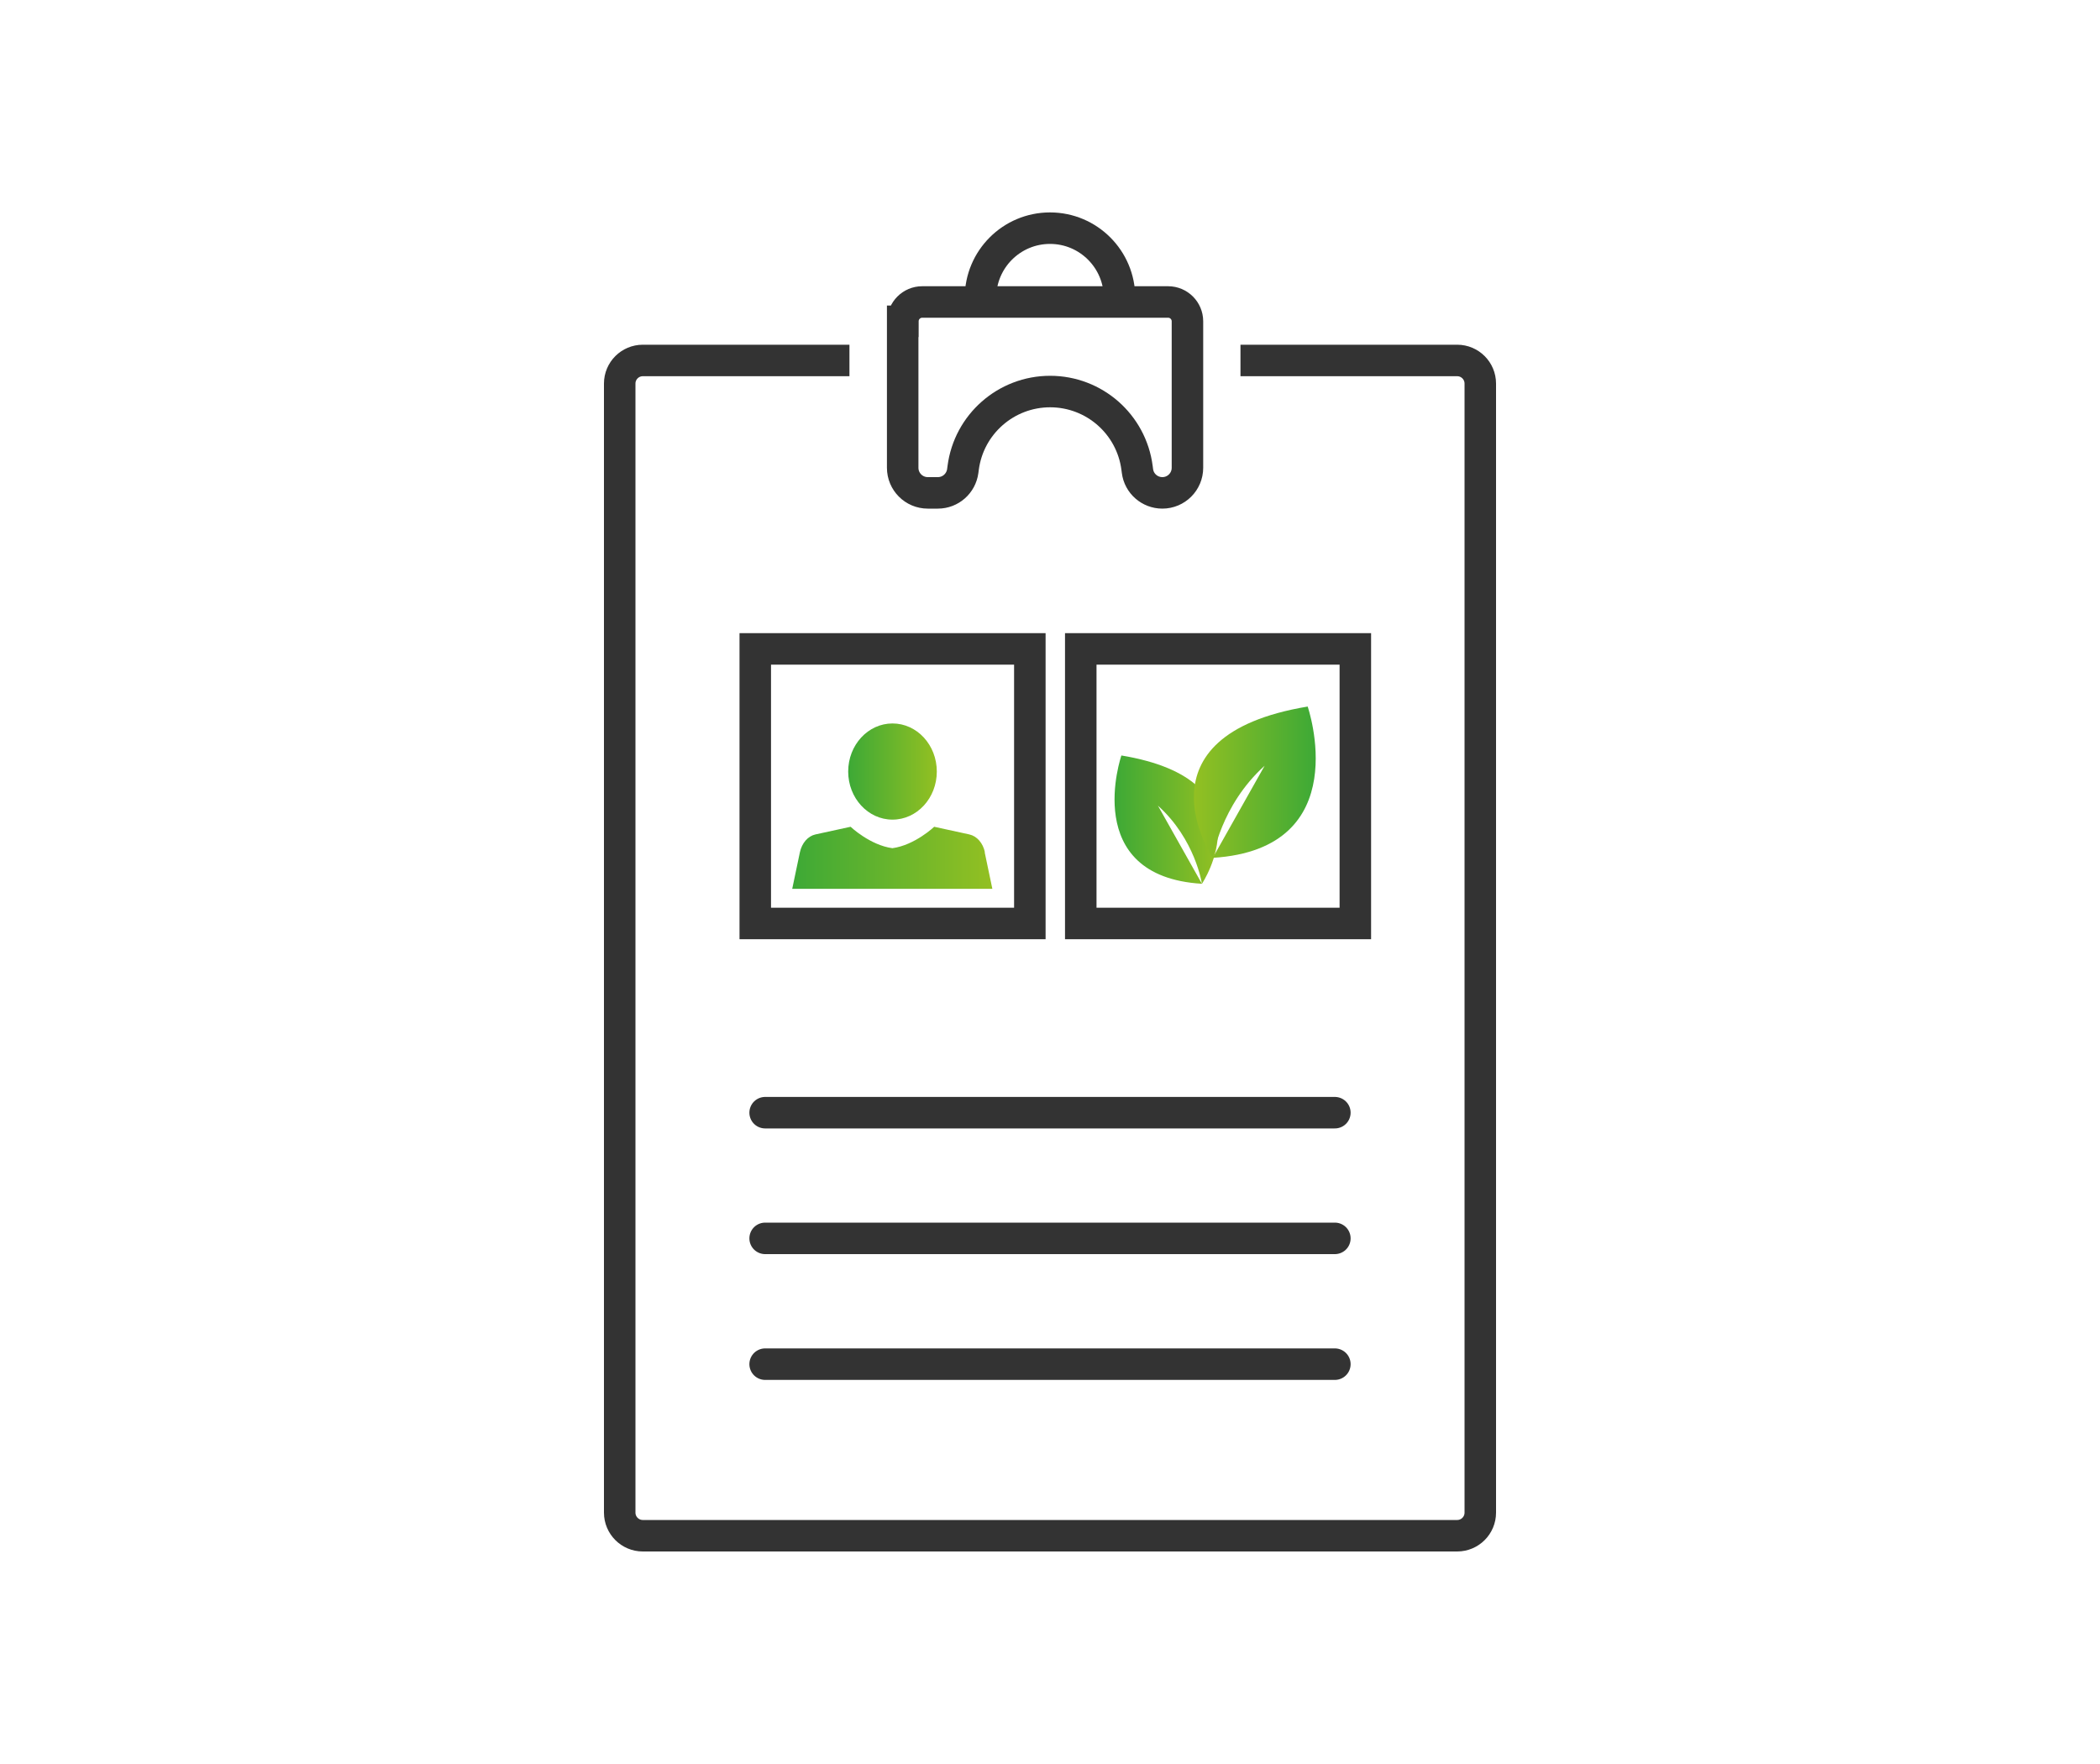
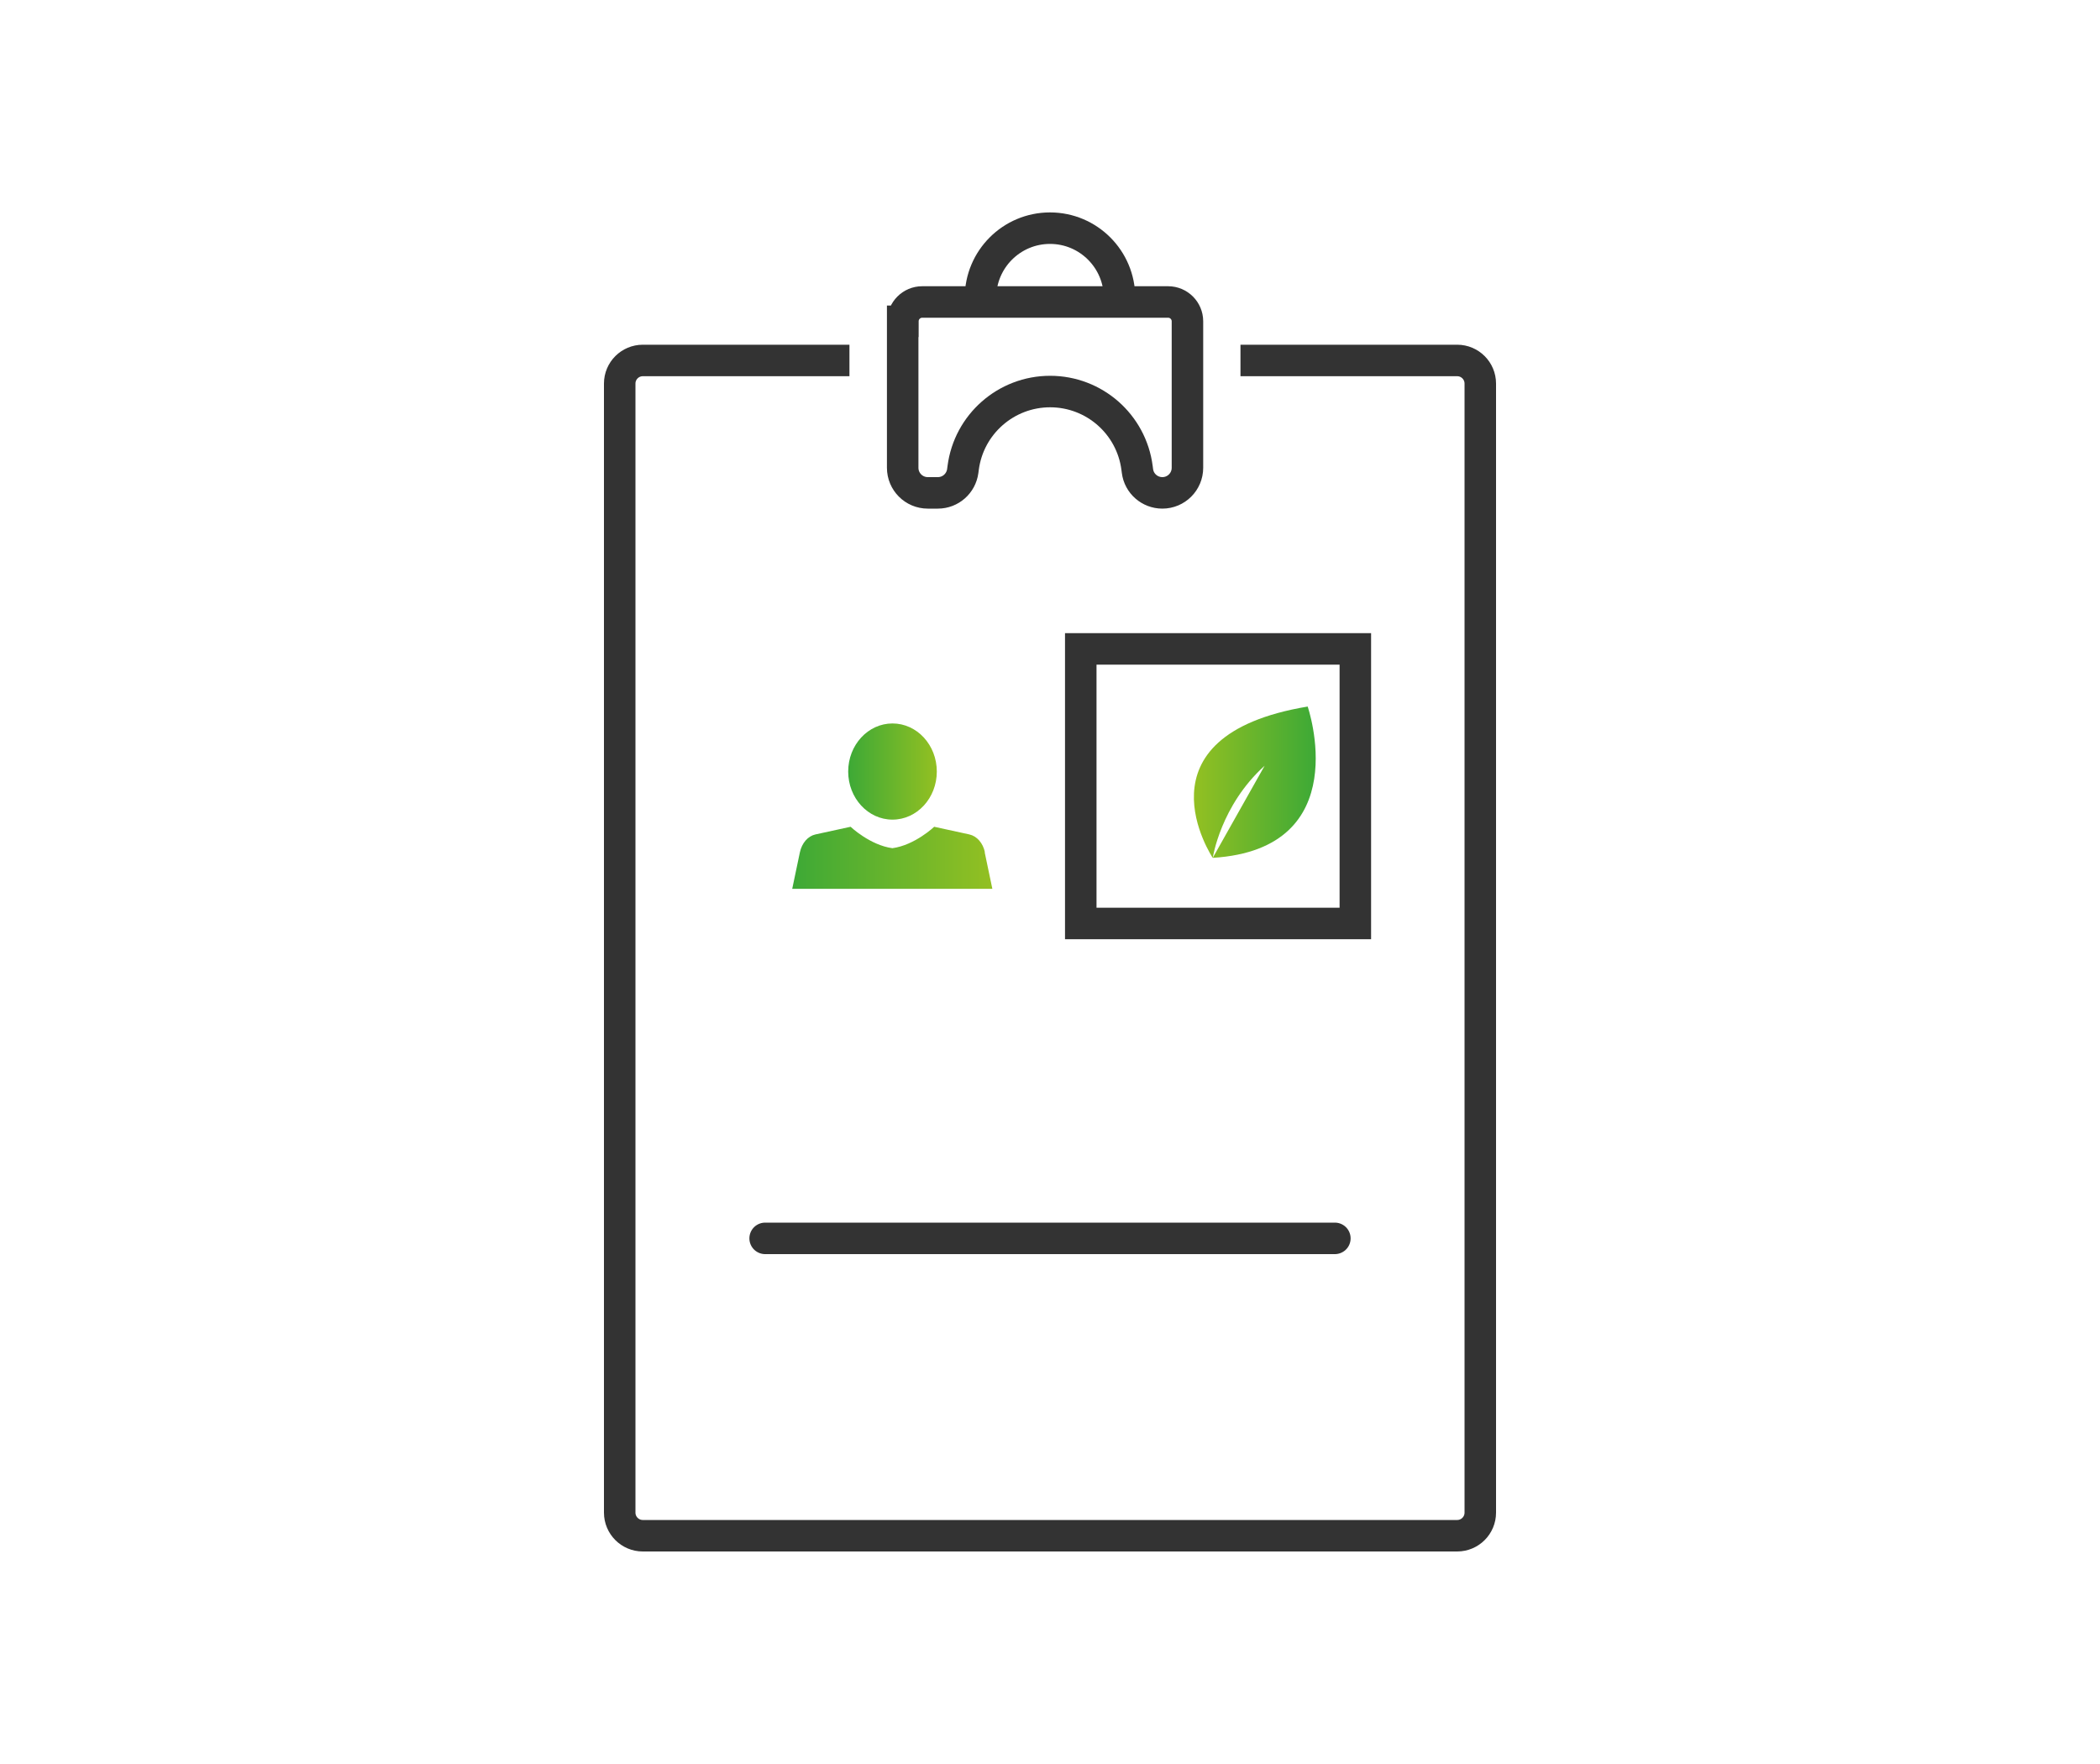
<svg xmlns="http://www.w3.org/2000/svg" xmlns:xlink="http://www.w3.org/1999/xlink" id="Ebene_1" viewBox="0 0 200 168">
  <defs>
    <style>.cls-1{stroke-linecap:round;}.cls-1,.cls-2{fill:none;stroke:#333;stroke-miterlimit:10;stroke-width:3px;}.cls-3{fill:url(#Unbenannter_Verlauf-4);}.cls-4{fill:url(#Unbenannter_Verlauf-3);}.cls-5{fill:url(#Unbenannter_Verlauf-2);}.cls-6{fill:url(#Unbenannter_Verlauf);}</style>
    <linearGradient id="Unbenannter_Verlauf" x1="75.47" y1="81.7" x2="94.53" y2="81.7" gradientUnits="userSpaceOnUse">
      <stop offset="0" stop-color="#3da936" />
      <stop offset="1" stop-color="#93c022" />
    </linearGradient>
    <linearGradient id="Unbenannter_Verlauf-2" x1="80.78" y1="73.48" x2="89.22" y2="73.48" xlink:href="#Unbenannter_Verlauf" />
    <linearGradient id="Unbenannter_Verlauf-3" x1="106.15" y1="78.06" x2="116" y2="78.06" xlink:href="#Unbenannter_Verlauf" />
    <linearGradient id="Unbenannter_Verlauf-4" x1="66.13" y1="74.49" x2="77.74" y2="74.49" gradientTransform="translate(191.44) rotate(-180) scale(1 -1)" xlink:href="#Unbenannter_Verlauf" />
  </defs>
  <path class="cls-2" d="m106.62,28.75v-.4c0-3.65-2.96-6.62-6.62-6.62h0c-3.65,0-6.62,2.96-6.62,6.62v.4" />
  <path class="cls-2" d="m85.97,30.6v13.95c0,1.32,1.07,2.39,2.39,2.39h.96c1.2,0,2.21-.89,2.37-2.08l.04-.3c.54-4.16,4.09-7.27,8.28-7.27h0c4.2,0,7.74,3.11,8.28,7.27l.04.3c.15,1.19,1.17,2.08,2.37,2.08h0c1.32,0,2.39-1.07,2.39-2.39v-13.95c0-1.02-.83-1.84-1.84-1.84h-23.42c-1.02,0-1.84.83-1.84,1.84Z" />
  <path class="cls-2" d="m80.9,34.33h-19.68c-1.21,0-2.2.98-2.2,2.2v107.53c0,1.21.98,2.2,2.2,2.2h77.56c1.21,0,2.2-.98,2.2-2.2V36.53c0-1.21-.98-2.2-2.2-2.2h-20.64" />
  <path class="cls-6" d="m93.8,81.17c-.18-.88-.76-1.54-1.48-1.7l-3.35-.73s-1.84,1.75-3.98,2.04c-2.14-.29-3.98-2.04-3.98-2.04l-3.35.73c-.72.16-1.29.82-1.48,1.7l-.73,3.48h19.06l-.73-3.48Z" />
  <path class="cls-5" d="m89.22,73.48c0,2.53-1.89,4.58-4.22,4.58s-4.22-2.05-4.22-4.58,1.89-4.58,4.22-4.58,4.22,2.05,4.22,4.58Z" />
-   <rect class="cls-2" x="71.93" y="61.8" width="26.15" height="26.15" />
  <rect class="cls-2" x="102.93" y="61.8" width="26.15" height="26.15" />
-   <line class="cls-1" x1="72.87" y1="105.97" x2="127.13" y2="105.97" />
  <line class="cls-1" x1="72.87" y1="117.94" x2="127.13" y2="117.94" />
-   <line class="cls-1" x1="72.87" y1="129.92" x2="127.13" y2="129.92" />
-   <path class="cls-4" d="m106.8,71.95s-3.97,11.51,7.67,12.22l-4.19-7.44c3.56,3.2,4.19,7.44,4.19,7.44,0,0,6.6-9.85-7.67-12.22Z" />
  <path class="cls-3" d="m124.54,67.29s4.67,13.56-9.04,14.41l4.94-8.77c-4.19,3.77-4.94,8.77-4.94,8.77,0,0-7.78-11.61,9.04-14.41Z" />
</svg>